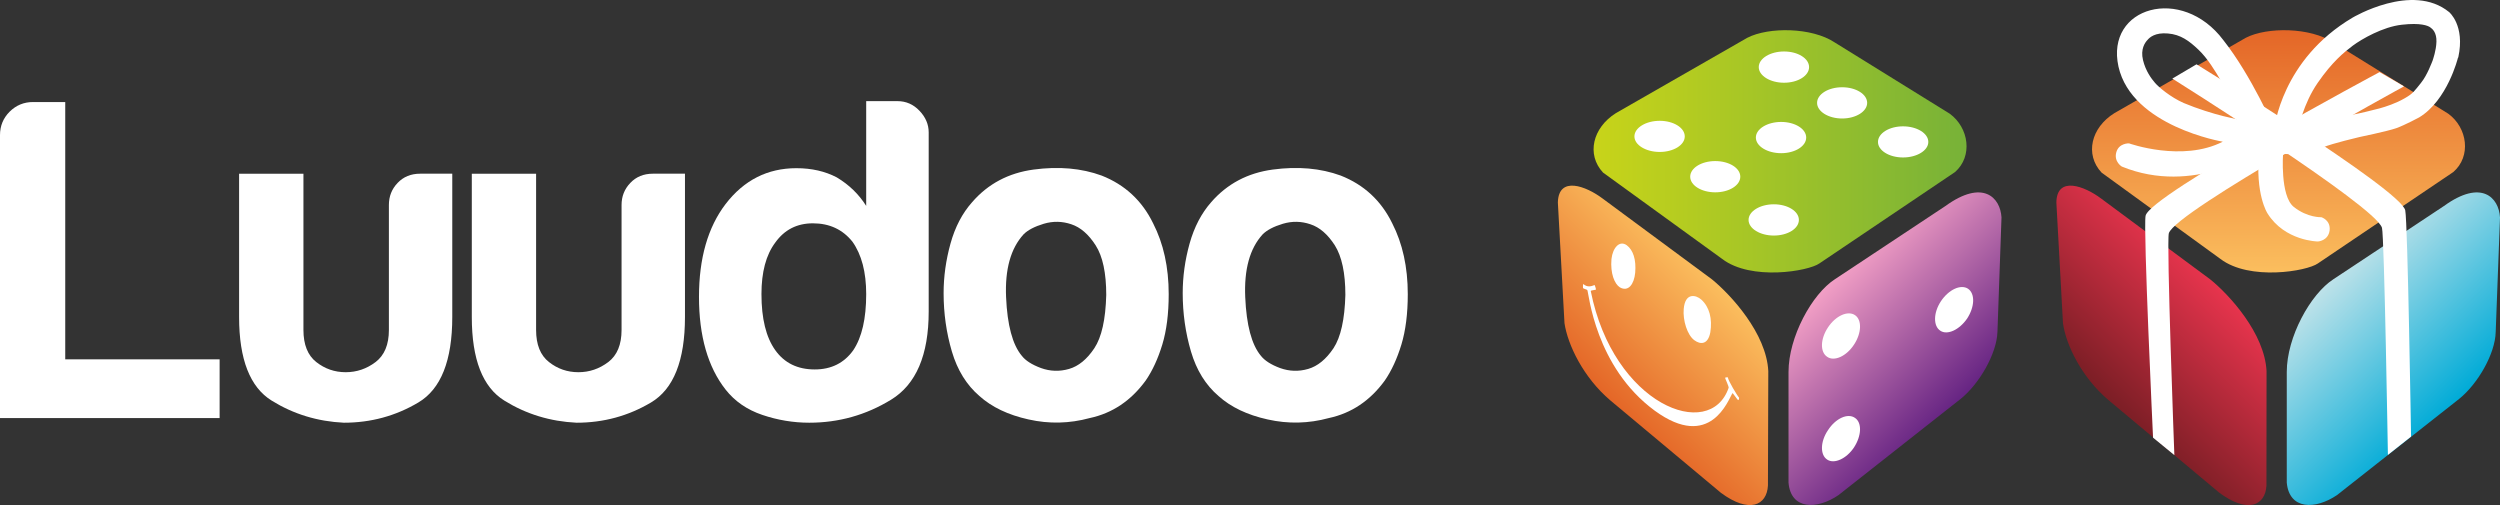
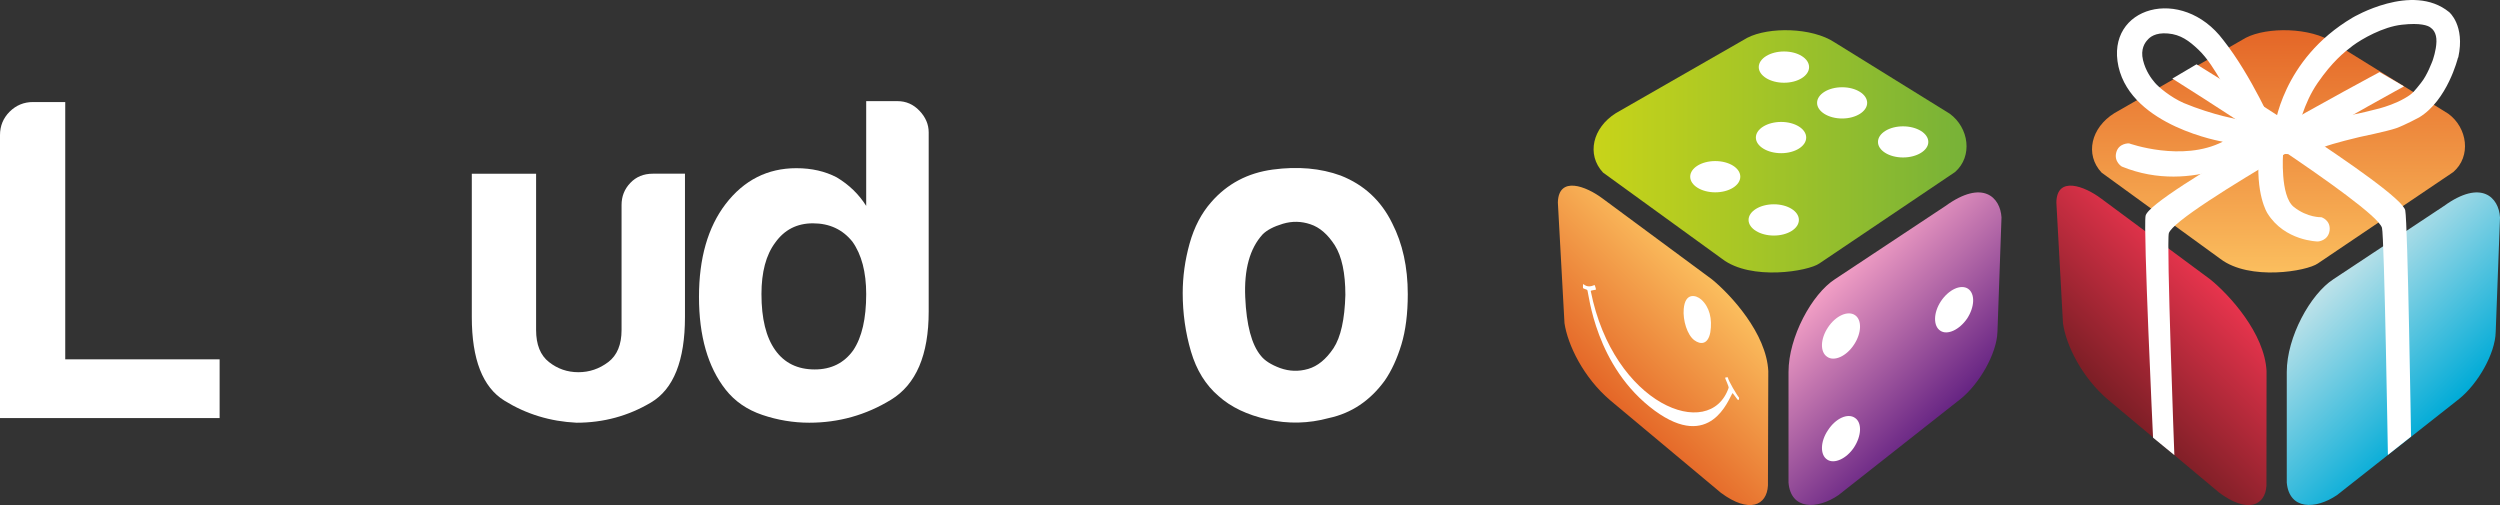
<svg xmlns="http://www.w3.org/2000/svg" xmlns:xlink="http://www.w3.org/1999/xlink" id="b" width="162.884mm" height="32.907mm" viewBox="0 0 461.718 93.279">
  <rect x="0" y="0" width="461.718" height="93.279" fill="#333333" stroke="none" />
  <defs>
    <style>.k{fill:#fff;}.l{fill:url(#h);}.m{fill:url(#i);}.n{fill:url(#f);}.o{fill:url(#g);}.p{fill:url(#e);}.q{fill:url(#d);}</style>
    <linearGradient id="d" x1="360.678" y1="75.216" x2="337.788" y2="52.326" gradientUnits="userSpaceOnUse">
      <stop offset="0" stop-color="#662483" />
      <stop offset="1" stop-color="#f29fc5" />
    </linearGradient>
    <linearGradient id="e" x1="294.316" y1="27.951" x2="363.197" y2="27.951" gradientUnits="userSpaceOnUse">
      <stop offset="0" stop-color="#c8d419" />
      <stop offset="1" stop-color="#77b238" />
    </linearGradient>
    <linearGradient id="f" x1="317.731" y1="52.946" x2="297.011" y2="73.665" gradientUnits="userSpaceOnUse">
      <stop offset="0" stop-color="#fbbe5e" />
      <stop offset="1" stop-color="#e46627" />
    </linearGradient>
    <linearGradient id="g" x1="429.846" y1="52.331" x2="452.739" y2="75.223" gradientUnits="userSpaceOnUse">
      <stop offset="0" stop-color="#bee2e9" />
      <stop offset="1" stop-color="#00abd7" />
    </linearGradient>
    <linearGradient id="h" x1="420.813" y1="50.326" x2="420.813" y2="5.577" xlink:href="#f" />
    <linearGradient id="i" x1="389.067" y1="73.667" x2="409.778" y2="52.956" gradientUnits="userSpaceOnUse">
      <stop offset="0" stop-color="#7b1e25" />
      <stop offset="1" stop-color="#e7344d" />
    </linearGradient>
  </defs>
  <g id="c">
    <g>
      <g>
        <path class="q" d="m359.304,38.044c6.914-5.006,10.138-1.573,10.348,2.117l-.749,21.145c-.127,4.021-3.361,9.604-6.791,12.362l-22.567,17.771c-3.969,2.719-8.826,2.726-9.229-2.314v-20.423c0-6.457,4.328-14.397,8.569-17.133l20.42-13.526Z" />
        <path class="p" d="m360.088,20.996c3.558,2.595,4.297,7.87.985,10.777l-25.057,16.881c-2.03,1.446-12.608,3.244-17.941-.824l-22.011-15.955c-3.111-3.333-1.924-8.285,2.373-10.983l24.263-13.91c3.964-2.042,11.941-1.944,16.153.859l21.233,13.155Z" />
        <path class="n" d="m317.84,91.023c5.206,3.851,8.471,2.352,8.676-1.337l.066-21.131c-.338-7-6.943-14.123-10.367-16.932l-20.289-14.998c-2.972-2.217-8.082-4.232-8.208.774l1.222,22.285c.589,3.978,3.478,10.03,8.466,14.264l20.435,17.075Z" />
-         <path class="k" d="m301.998,50.379c-.195,2.077-1.253,3.599-2.841,2.683-.961-.627-1.776-2.528-1.539-5.237.24-2.095,1.503-3.502,2.834-2.525,1.162.868,1.762,2.643,1.546,5.08h0Z" />
+         <path class="k" d="m301.998,50.379h0Z" />
        <path class="k" d="m315.873,61.382c.405-2.503-.165-4.701-1.673-6.059-.985-.872-2.981-1.333-3.237,1.74-.189,2.122.664,4.806,1.946,5.762,1.16.861,2.538.827,2.964-1.442h0Z" />
        <path class="k" d="m292.428,52.473c.787.634,1.402.424,2.081.167.031-.01.283.784.236.835-.007.096-1.022.115-.949.298,4.174,21.013,22.017,27.906,25.465,17.842.061-.209-.666-1.722-.66-1.835.007-.068.514-.152.517-.057.017.498,1.738,3.382,2.058,3.708.048.056-.041.531-.174.452-.133-.034-.999-1.393-1.053-1.26-.737,1.185-4.055,10.724-14.33,3.232-11.042-8.104-12.183-21.734-12.456-22.253-.043-.139-.498-.193-.803-.385-.007-.004-.041-.795.067-.744h0Z" />
        <path class="k" d="m342.577,58.188c1.335.872,1.241,3.34-.162,5.456-1.401,2.155-3.671,3.171-4.96,2.252-1.334-.871-1.281-3.298.164-5.452,1.405-2.113,3.621-3.127,4.958-2.256Z" />
        <path class="k" d="m342.577,77.17c1.335.872,1.241,3.298-.162,5.458-1.401,2.108-3.671,3.125-4.96,2.251-1.334-.868-1.281-3.344.164-5.452,1.405-2.159,3.621-3.173,4.958-2.257Z" />
        <path class="k" d="m363.468,53.324c1.336.917,1.243,3.342-.16,5.499-1.447,2.112-3.67,3.127-4.958,2.255-1.338-.872-1.285-3.345.118-5.453,1.446-2.159,3.665-3.173,5-2.301Z" />
        <path class="k" d="m332.232,40.615c0,1.598-2.062,2.888-4.624,2.888-2.558,0-4.672-1.29-4.672-2.888,0-1.596,2.114-2.885,4.672-2.885,2.562,0,4.624,1.289,4.624,2.885Z" />
-         <path class="k" d="m311.155,25.197c0,1.577-2.062,2.866-4.627,2.866-2.558,0-4.671-1.289-4.671-2.866,0-1.596,2.113-2.885,4.671-2.885,2.564,0,4.627,1.289,4.627,2.885Z" />
        <path class="k" d="m321.411,32.633c0,1.598-2.062,2.888-4.625,2.888-2.559,0-4.627-1.29-4.627-2.888,0-1.597,2.068-2.884,4.627-2.884,2.563,0,4.625,1.288,4.625,2.884Z" />
        <path class="k" d="m333.582,25.404c0,1.598-2.063,2.887-4.624,2.887-2.562,0-4.673-1.29-4.673-2.887,0-1.597,2.11-2.884,4.673-2.884,2.561,0,4.624,1.288,4.624,2.884Z" />
        <path class="k" d="m334.115,12.393c0,1.596-2.062,2.887-4.626,2.887-2.558,0-4.67-1.292-4.67-2.887,0-1.6,2.112-2.885,4.67-2.885,2.564,0,4.626,1.286,4.626,2.885Z" />
        <path class="k" d="m344.841,19c0,1.575-2.06,2.886-4.623,2.886-2.561,0-4.628-1.31-4.628-2.886,0-1.597,2.067-2.885,4.628-2.885,2.563,0,4.623,1.289,4.623,2.885Z" />
        <path class="k" d="m356.135,26.217c0,1.576-2.106,2.865-4.671,2.865-2.559,0-4.626-1.289-4.626-2.865,0-1.597,2.067-2.884,4.626-2.884,2.564,0,4.671,1.287,4.671,2.884Z" />
      </g>
      <g>
        <path class="o" d="m451.369,38.044c6.917-5.006,10.14-1.573,10.35,2.117l-.794,21.145c-.082,4.021-3.317,9.604-6.745,12.362l-22.566,17.771c-4.016,2.719-8.828,2.726-9.277-2.314v-20.423c0-6.457,4.373-14.397,8.614-17.133l20.419-13.526Z" />
        <path class="l" d="m452.157,20.996c3.556,2.595,4.295,7.87.938,10.777l-25.012,16.881c-2.029,1.446-12.607,3.244-17.985-.824l-21.966-15.955c-3.109-3.333-1.969-8.285,2.374-10.983l24.261-13.91c3.964-2.042,11.942-1.944,16.154.859l21.236,13.155Z" />
        <path class="m" d="m409.907,91.023c5.206,3.851,8.472,2.352,8.677-1.337l.019-21.131c-.337-7-6.898-14.123-10.367-16.932l-20.243-14.998c-2.971-2.217-8.127-4.232-8.208.774l1.22,22.285c.544,3.978,3.436,10.03,8.468,14.264l20.435,17.075Z" />
        <path class="k" d="m441.014,84.011s-.664-40.443-1.094-41.948c-1.278-4.066-38.718-27.55-38.718-27.55l4.466-2.637s37.818,23.184,38.551,26.978c.455,2.208,1.071,41.777,1.071,41.777" />
        <path class="k" d="m401.577,84.055s-1.489-39.483-1.018-40.991c1.282-4.066,43.432-27.114,43.432-27.114l-4.513-2.637s-42.484,22.725-43.215,26.539c-.455,2.218,1.377,40.977,1.377,40.977" />
        <path id="j" class="k" d="m453.934,10.731s-1.913,7.783-7.144,10.95c0,0-2.636,1.424-4.252,1.999-1.572.552-6.804,1.637-6.804,1.637,0,0-5.061,1.19-6.633,1.871-1.572.68-6.592,1.637-7.442,1.126,0,0-.593,7.827,1.958,9.887,2.552,2.041,5.103,1.913,5.103,1.913,0,0,1.743.511,1.531,2.446-.257,1.935-2.169,2.041-2.169,2.041,0,0-6.124-.065-9.313-5.208,0,0-2.298-3.47-1.532-11.441,0,0-12.056,8.243-25.363,2.809,0,0-1.5-.882-1.02-2.637.478-1.732,2.35-1.647,2.35-1.647,0,0,9.834,3.518,17.317-.309,0,0-16.775-2.807-19.265-13.862-2.443-11.056,11.715-15.088,19.359-4.908,5.18,6.545,9.432,16.325,9.432,16.325,0,0,1.274-12.693,14.457-20.475,0,0,11.014-6.569,17.817-1.02,0,0,2.975,2.445,1.7,8.335l-.087.17Zm-39.918,11.509s-2.815-5.582-3.836-7.314c-1.021-1.754-2.504-4.205-4.174-5.767-1.67-1.585-3.263-2.791-5.629-2.977-2.365-.206-3.37.728-3.772,1.206-.448.477-1.315,1.67-.819,3.711.494,2.041,1.546,3.417,2.211,4.198.665.781,2.86,2.652,5.304,3.726,2.489,1.052,5.535,1.987,7.282,2.413,1.748.426,3.434.804,3.434.804Zm14.611.51s4.142-1.276,5.566-1.515c1.468-.24,4.051-.904,5.241-1.206,1.19-.324,3.046-.935,4.64-1.855,1.638-.92,1.87-1.415,3.046-2.86,1.175-1.446,2.025-3.843,2.148-4.113.078-.272.663-1.84.711-3.504.047-1.684-.711-2.349-1.159-2.657-.402-.287-1.71-.876-5.24-.472-3.484.382-7.397,2.636-9.057,3.869-1.659,1.254-3.763,2.956-6.463,6.847-2.701,3.891-3.614,8.589-3.614,8.589.846.032,4.181-1.121,4.181-1.121Z" />
      </g>
    </g>
    <g>
      <path class="k" d="m0,77.212V24.951c0-1.69.59-3.136,1.781-4.327,1.193-1.181,2.627-1.78,4.329-1.78h5.938v47.514h28.513v10.854H0Z" />
-       <path class="k" d="m83.529,32.079v26.477c0,8.025-2.09,13.302-6.274,15.783-4.187,2.487-8.769,3.731-13.747,3.731-4.87-.23-9.31-1.588-13.321-4.075-4.018-2.481-6.028-7.638-6.028-15.438v-26.477h11.883v28.859c0,2.71.793,4.686,2.373,5.928,1.588,1.245,3.392,1.874,5.428,1.874s3.879-.629,5.52-1.874c1.637-1.242,2.462-3.218,2.462-5.928v-23.085c0-1.587.529-2.941,1.61-4.071,1.069-1.129,2.456-1.703,4.155-1.703h5.938Z" />
      <path class="k" d="m126.505,32.079v26.477c0,8.025-2.094,13.302-6.281,15.783-4.189,2.487-8.769,3.731-13.739,3.731-4.87-.23-9.311-1.588-13.322-4.075-4.022-2.481-6.027-7.638-6.027-15.438v-26.477h11.874v28.859c0,2.71.791,4.686,2.382,5.928,1.577,1.245,3.391,1.874,5.428,1.874,2.036,0,3.873-.629,5.519-1.874,1.637-1.242,2.454-3.218,2.454-5.928v-23.085c0-1.587.538-2.941,1.618-4.071,1.07-1.129,2.455-1.703,4.156-1.703h5.938Z" />
      <path class="k" d="m159.976,18.678h5.768c1.589,0,2.943.59,4.075,1.781,1.128,1.182,1.699,2.518,1.699,3.982v33.098c0,8.025-2.322,13.463-6.964,16.291-4.636,2.832-9.664,4.239-15.102,4.239-2.94,0-5.828-.483-8.652-1.438-2.826-.956-5.086-2.514-6.787-4.674-3.28-4.175-4.918-9.898-4.918-17.128,0-7.139,1.638-12.85,4.918-17.151,3.391-4.409,7.747-6.616,13.065-6.616,2.829,0,5.315.572,7.465,1.699,2.262,1.355,4.073,3.108,5.433,5.264v-19.347Zm-19.344,35.644c0,4.521.846,7.961,2.546,10.346,1.69,2.375,4.123,3.564,7.293,3.564,3.054,0,5.437-1.189,7.128-3.564,1.586-2.385,2.377-5.825,2.377-10.346,0-4.074-.85-7.303-2.542-9.685-1.812-2.26-4.245-3.392-7.3-3.392-2.946,0-5.265,1.191-6.956,3.562-1.7,2.266-2.546,5.44-2.546,9.515Z" />
-       <path class="k" d="m180.892,73.141c-2.374-2.032-4.072-4.774-5.092-8.221-1.018-3.461-1.528-7.037-1.528-10.784,0-3.054.428-6.1,1.273-9.155.846-3.054,2.179-5.6,3.99-7.637,2.934-3.392,6.731-5.405,11.367-6.029,4.637-.619,8.83-.253,12.557,1.112,4.295,1.689,7.469,4.634,9.507,8.818,1.915,3.737,2.878,8.087,2.878,13.077,0,3.605-.391,6.721-1.185,9.326-.794,2.609-1.811,4.808-3.055,6.621-2.714,3.726-6.163,6.048-10.347,6.942-3.737,1.018-7.497,1.109-11.293.256-3.789-.836-6.812-2.293-9.073-4.326Zm8.147-29.859c-2.383,2.607-3.454,6.476-3.228,11.619.224,5.153,1.192,8.747,2.882,10.784.682.896,1.874,1.662,3.564,2.29,1.7.612,3.42.672,5.183.163,1.752-.508,3.309-1.781,4.665-3.817,1.354-2.038,2.085-5.314,2.205-9.84,0-4.071-.65-7.128-1.952-9.162-1.304-2.037-2.799-3.339-4.5-3.9-1.691-.571-3.392-.599-5.093-.091-1.69.509-2.938,1.162-3.727,1.954Z" />
      <path class="k" d="m225.05,73.141c-2.383-2.032-4.074-4.774-5.092-8.221-1.018-3.461-1.527-7.037-1.527-10.784,0-3.054.421-6.1,1.272-9.155.856-3.054,2.188-5.6,3.983-7.637,2.951-3.392,6.737-5.405,11.385-6.029,4.624-.619,8.82-.253,12.546,1.112,4.293,1.689,7.474,4.634,9.512,8.818,1.914,3.737,2.87,8.087,2.87,13.077,0,3.605-.39,6.721-1.182,9.326-.796,2.609-1.812,4.808-3.055,6.621-2.705,3.726-6.17,6.048-10.348,6.942-3.725,1.018-7.504,1.109-11.294.256-3.788-.836-6.812-2.293-9.071-4.326Zm8.146-29.859c-2.381,2.607-3.442,6.476-3.217,11.619.224,5.153,1.184,8.747,2.871,10.784.693.896,1.875,1.662,3.563,2.29,1.711.612,3.431.672,5.184.163,1.752-.508,3.311-1.781,4.676-3.817,1.345-2.038,2.074-5.314,2.199-9.84,0-4.071-.664-7.128-1.942-9.162-1.307-2.037-2.804-3.339-4.516-3.9-1.689-.571-3.378-.599-5.091-.091-1.69.509-2.934,1.162-3.728,1.954Z" />
    </g>
  </g>
</svg>